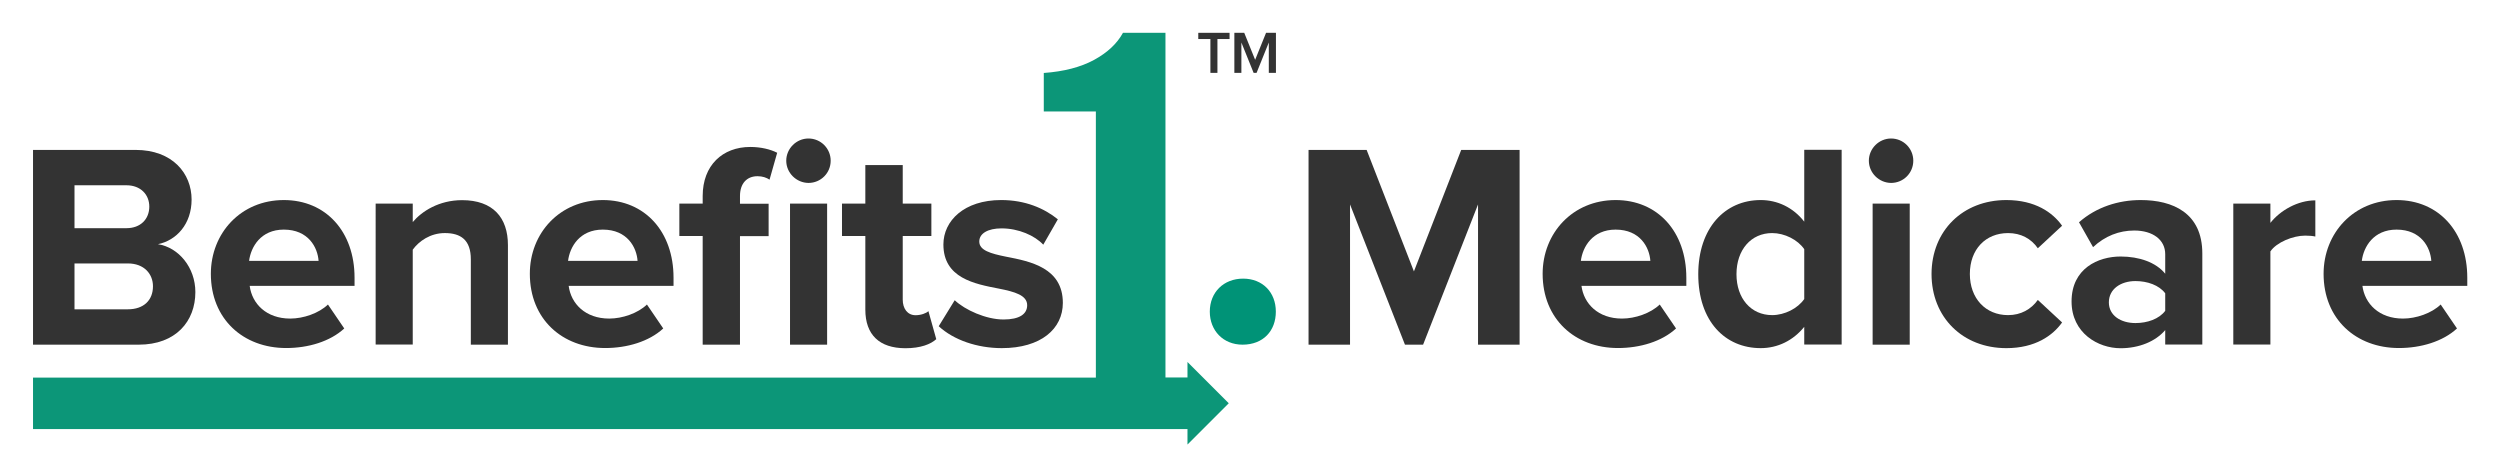
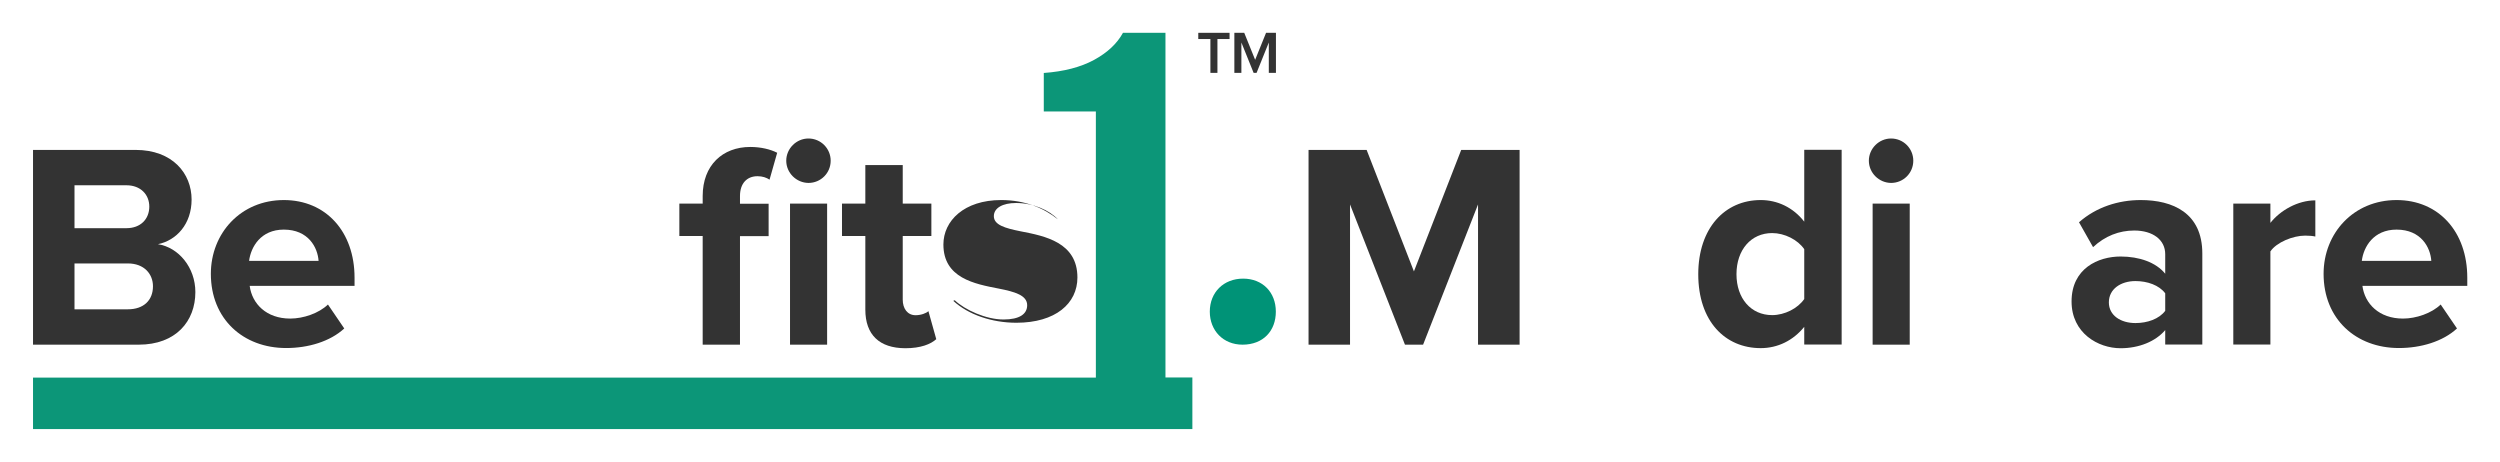
<svg xmlns="http://www.w3.org/2000/svg" version="1.1" id="Layer_1" x="0px" y="0px" viewBox="0 0 2453.1 453.2" style="enable-background:new 0 0 2453.1 453.2;" xml:space="preserve">
  <style type="text/css">
	.st0{enable-background:new    ;}
	.st1{fill:#333333;}
	.st2{fill:#0C9678;}
	.st3{fill:#009377;}
</style>
  <g class="st0">
    <path class="st1" d="M32.4,338.2V147.1H133c36.4,0,55,23.2,55,48.7c0,24.1-14.9,40.1-33,43.8c20.3,3.2,36.7,22.9,36.7,47   c0,28.7-19.2,51.6-55.6,51.6H32.4z M73.1,223.9h51c13.8,0,22.4-8.9,22.4-21.2c0-11.8-8.6-20.9-22.4-20.9h-51V223.9z M73.1,303.5   h52.4c15.5,0,24.6-8.9,24.6-22.6c0-12-8.6-22.4-24.6-22.4H73.1V303.5z" />
    <path class="st1" d="M278.5,196.3c41.3,0,69.4,31,69.4,76.2v8H245c2.3,17.5,16.3,32.1,39.8,32.1c12.9,0,28.1-5.2,37-13.8l16,23.5   c-14,12.9-35.5,19.2-57,19.2c-42.1,0-73.9-28.4-73.9-72.8C206.9,228.7,236.4,196.3,278.5,196.3z M244.4,256h68.2   c-0.9-13.2-10-30.7-34.1-30.7C255.9,225.3,246.2,242.2,244.4,256z" />
-     <path class="st1" d="M462,338.2v-83.7c0-19.2-10-25.8-25.5-25.8c-14.3,0-25.5,8-31.5,16.3v93.1h-36.4V199.8h36.4v18.1   c8.9-10.6,25.8-21.5,48.4-21.5c30.4,0,45,17.2,45,44.1v97.7H462z" />
-     <path class="st1" d="M591.5,196.3c41.3,0,69.4,31,69.4,76.2v8H558c2.3,17.5,16.3,32.1,39.8,32.1c12.9,0,28.1-5.2,37-13.8l16,23.5   c-14,12.9-35.5,19.2-57,19.2c-42.1,0-73.9-28.4-73.9-72.8C519.8,228.7,549.4,196.3,591.5,196.3z M557.4,256h68.2   c-0.9-13.2-10-30.7-34.1-30.7C568.8,225.3,559.1,242.2,557.4,256z" />
    <path class="st1" d="M726.2,338.2h-36.7V231.6h-22.9v-31.8h22.9v-7.5c0-30.1,19.5-48.1,46.7-48.1c10.3,0,19.8,2.3,26.4,5.7   l-7.5,26.4c-2.9-2-6.9-3.4-11.8-3.4c-10.3,0-17.2,6.9-17.2,19.5v7.5h28.1v31.8h-28.1V338.2z M771.5,157.7c0-12,10-21.8,21.8-21.8   c12,0,21.8,9.7,21.8,21.8s-9.7,21.8-21.8,21.8C781.5,179.4,771.5,169.7,771.5,157.7z M775.2,338.2V199.8h36.4v138.4H775.2z" />
    <path class="st1" d="M849.1,303.8v-72.2h-22.9v-31.8h22.9V162h36.7v37.8h28.1v31.8h-28.1v62.5c0,8.6,4.6,15.2,12.6,15.2   c5.4,0,10.6-2,12.6-4l7.7,27.5c-5.4,4.9-15.2,8.9-30.4,8.9C862.9,341.6,849.1,328.5,849.1,303.8z" />
-     <path class="st1" d="M936.8,294.6c10,9.5,30.7,18.9,47.9,18.9c15.8,0,23.2-5.4,23.2-14c0-9.7-12-13.2-27.8-16.3   c-23.8-4.6-54.4-10.3-54.4-43.3c0-23.2,20.3-43.6,56.7-43.6c23.5,0,42.1,8,55.6,18.9l-14.3,24.9c-8.3-8.9-24.1-16-41-16   c-13.2,0-21.8,4.9-21.8,12.9c0,8.6,10.9,11.8,26.4,14.9c23.8,4.6,55.6,10.9,55.6,45.3c0,25.5-21.5,44.4-59.9,44.4   c-24.1,0-47.3-8-61.9-21.5L936.8,294.6z" />
+     <path class="st1" d="M936.8,294.6c10,9.5,30.7,18.9,47.9,18.9c15.8,0,23.2-5.4,23.2-14c0-9.7-12-13.2-27.8-16.3   c-23.8-4.6-54.4-10.3-54.4-43.3c0-23.2,20.3-43.6,56.7-43.6c23.5,0,42.1,8,55.6,18.9c-8.3-8.9-24.1-16-41-16   c-13.2,0-21.8,4.9-21.8,12.9c0,8.6,10.9,11.8,26.4,14.9c23.8,4.6,55.6,10.9,55.6,45.3c0,25.5-21.5,44.4-59.9,44.4   c-24.1,0-47.3-8-61.9-21.5L936.8,294.6z" />
  </g>
  <g class="st0">
    <path class="st1" d="M1450.3,338.2V200.6l-53.9,137.6h-17.8l-53.9-137.6v137.6h-40.7V147.1h57l46.4,119.2l46.4-119.2h57.3v191.1   H1450.3z" />
-     <path class="st1" d="M1585.3,196.3c41.3,0,69.4,31,69.4,76.2v8h-102.9c2.3,17.5,16.3,32.1,39.8,32.1c12.9,0,28.1-5.2,37-13.8   l16,23.5c-14,12.9-35.5,19.2-57,19.2c-42.1,0-73.9-28.4-73.9-72.8C1513.7,228.7,1543.2,196.3,1585.3,196.3z M1551.2,256h68.2   c-0.9-13.2-10-30.7-34.1-30.7C1562.7,225.3,1552.9,242.2,1551.2,256z" />
    <path class="st1" d="M1770.4,338.2v-17.5c-10.9,13.5-26.1,20.9-42.7,20.9c-35,0-61.3-26.4-61.3-72.5c0-45.3,26.1-72.8,61.3-72.8   c16.3,0,31.8,7.2,42.7,21.2v-70.5h36.7v191.1H1770.4z M1770.4,244.5c-6.3-9.2-19.2-15.8-31.5-15.8c-20.6,0-35,16.3-35,40.4   c0,23.8,14.3,40.1,35,40.1c12.3,0,25.2-6.6,31.5-15.8V244.5z" />
    <path class="st1" d="M1833.8,157.7c0-12,10-21.8,21.8-21.8c12,0,21.8,9.7,21.8,21.8s-9.7,21.8-21.8,21.8   C1843.8,179.4,1833.8,169.7,1833.8,157.7z M1837.5,338.2V199.8h36.4v138.4H1837.5z" />
-     <path class="st1" d="M1968.7,196.3c28.4,0,45.6,12.3,54.7,25.2l-23.8,22.1c-6.6-9.5-16.6-14.9-29.2-14.9c-22.1,0-37.5,16-37.5,40.1   s15.5,40.4,37.5,40.4c12.6,0,22.6-5.7,29.2-14.9l23.8,22.1c-9.2,12.9-26.4,25.2-54.7,25.2c-42.7,0-73.4-30.1-73.4-72.8   C1895.4,226.4,1926,196.3,1968.7,196.3z" />
    <path class="st1" d="M2124.6,338.2v-14.3c-9.5,11.2-25.8,17.8-43.8,17.8c-22.1,0-48.1-14.9-48.1-45.9c0-32.4,26.1-44.1,48.1-44.1   c18.3,0,34.7,5.7,43.8,16.9v-19.2c0-14-12-23.2-30.4-23.2c-14.9,0-28.7,5.4-40.4,16.3l-13.8-24.4c16.9-14.9,38.7-21.8,60.5-21.8   c31.5,0,60.5,12.6,60.5,52.4v89.4H2124.6z M2124.6,287.8c-6-8-17.5-12-29.2-12c-14.3,0-26.1,7.7-26.1,20.9   c0,12.9,11.7,20.3,26.1,20.3c11.7,0,23.2-4,29.2-12V287.8z" />
    <path class="st1" d="M2191.4,338.2V199.8h36.4v18.9c9.7-12.3,26.9-22.1,44.1-22.1v35.5c-2.6-0.6-6-0.9-10-0.9   c-12,0-28.1,6.6-34.1,15.5v91.4H2191.4z" />
    <path class="st1" d="M2351.6,196.3c41.3,0,69.4,31,69.4,76.2v8h-102.9c2.3,17.5,16.3,32.1,39.8,32.1c12.9,0,28.1-5.2,37-13.8   l16,23.5c-14,12.9-35.5,19.2-57,19.2c-42.1,0-73.9-28.4-73.9-72.8C2280,228.7,2309.5,196.3,2351.6,196.3z M2317.5,256h68.2   c-0.9-13.2-10-30.7-34.1-30.7C2329,225.3,2319.2,242.2,2317.5,256z" />
  </g>
  <g>
    <path class="st1" d="M1187.7,71.5V38.3h-11.9v-6.1h30.7v6.1h-11.9v33.2L1187.7,71.5L1187.7,71.5z" />
    <path class="st1" d="M1245,71.5V41.7L1233,71.5h-2.9l-12-29.8v29.8h-6.9V32.2h9.7l10.7,26.5l10.7-26.5h9.7v39.3   C1251.9,71.5,1245,71.5,1245,71.5z" />
  </g>
  <g>
    <path class="st2" d="M1143.6,370.4V32.2h-41.7c-5.8,10.6-15.2,19.4-28.4,26.6c-13.1,7.1-29.6,11.4-49.3,12.8v37.8h51.1v261.1H32.4   V421H1170v-50.6H1143.6z" />
-     <polygon class="st2" points="1165.2,436.2 1165.2,355.2 1205.7,395.7  " />
  </g>
  <path class="st3" d="M1187.1,305.8c0-19,13.6-32.4,32.7-32.4s32.1,13.4,32.1,32.4s-12.5,32.4-32.7,32.4  C1200.2,338.2,1187.1,324.3,1187.1,305.8z" />
</svg>